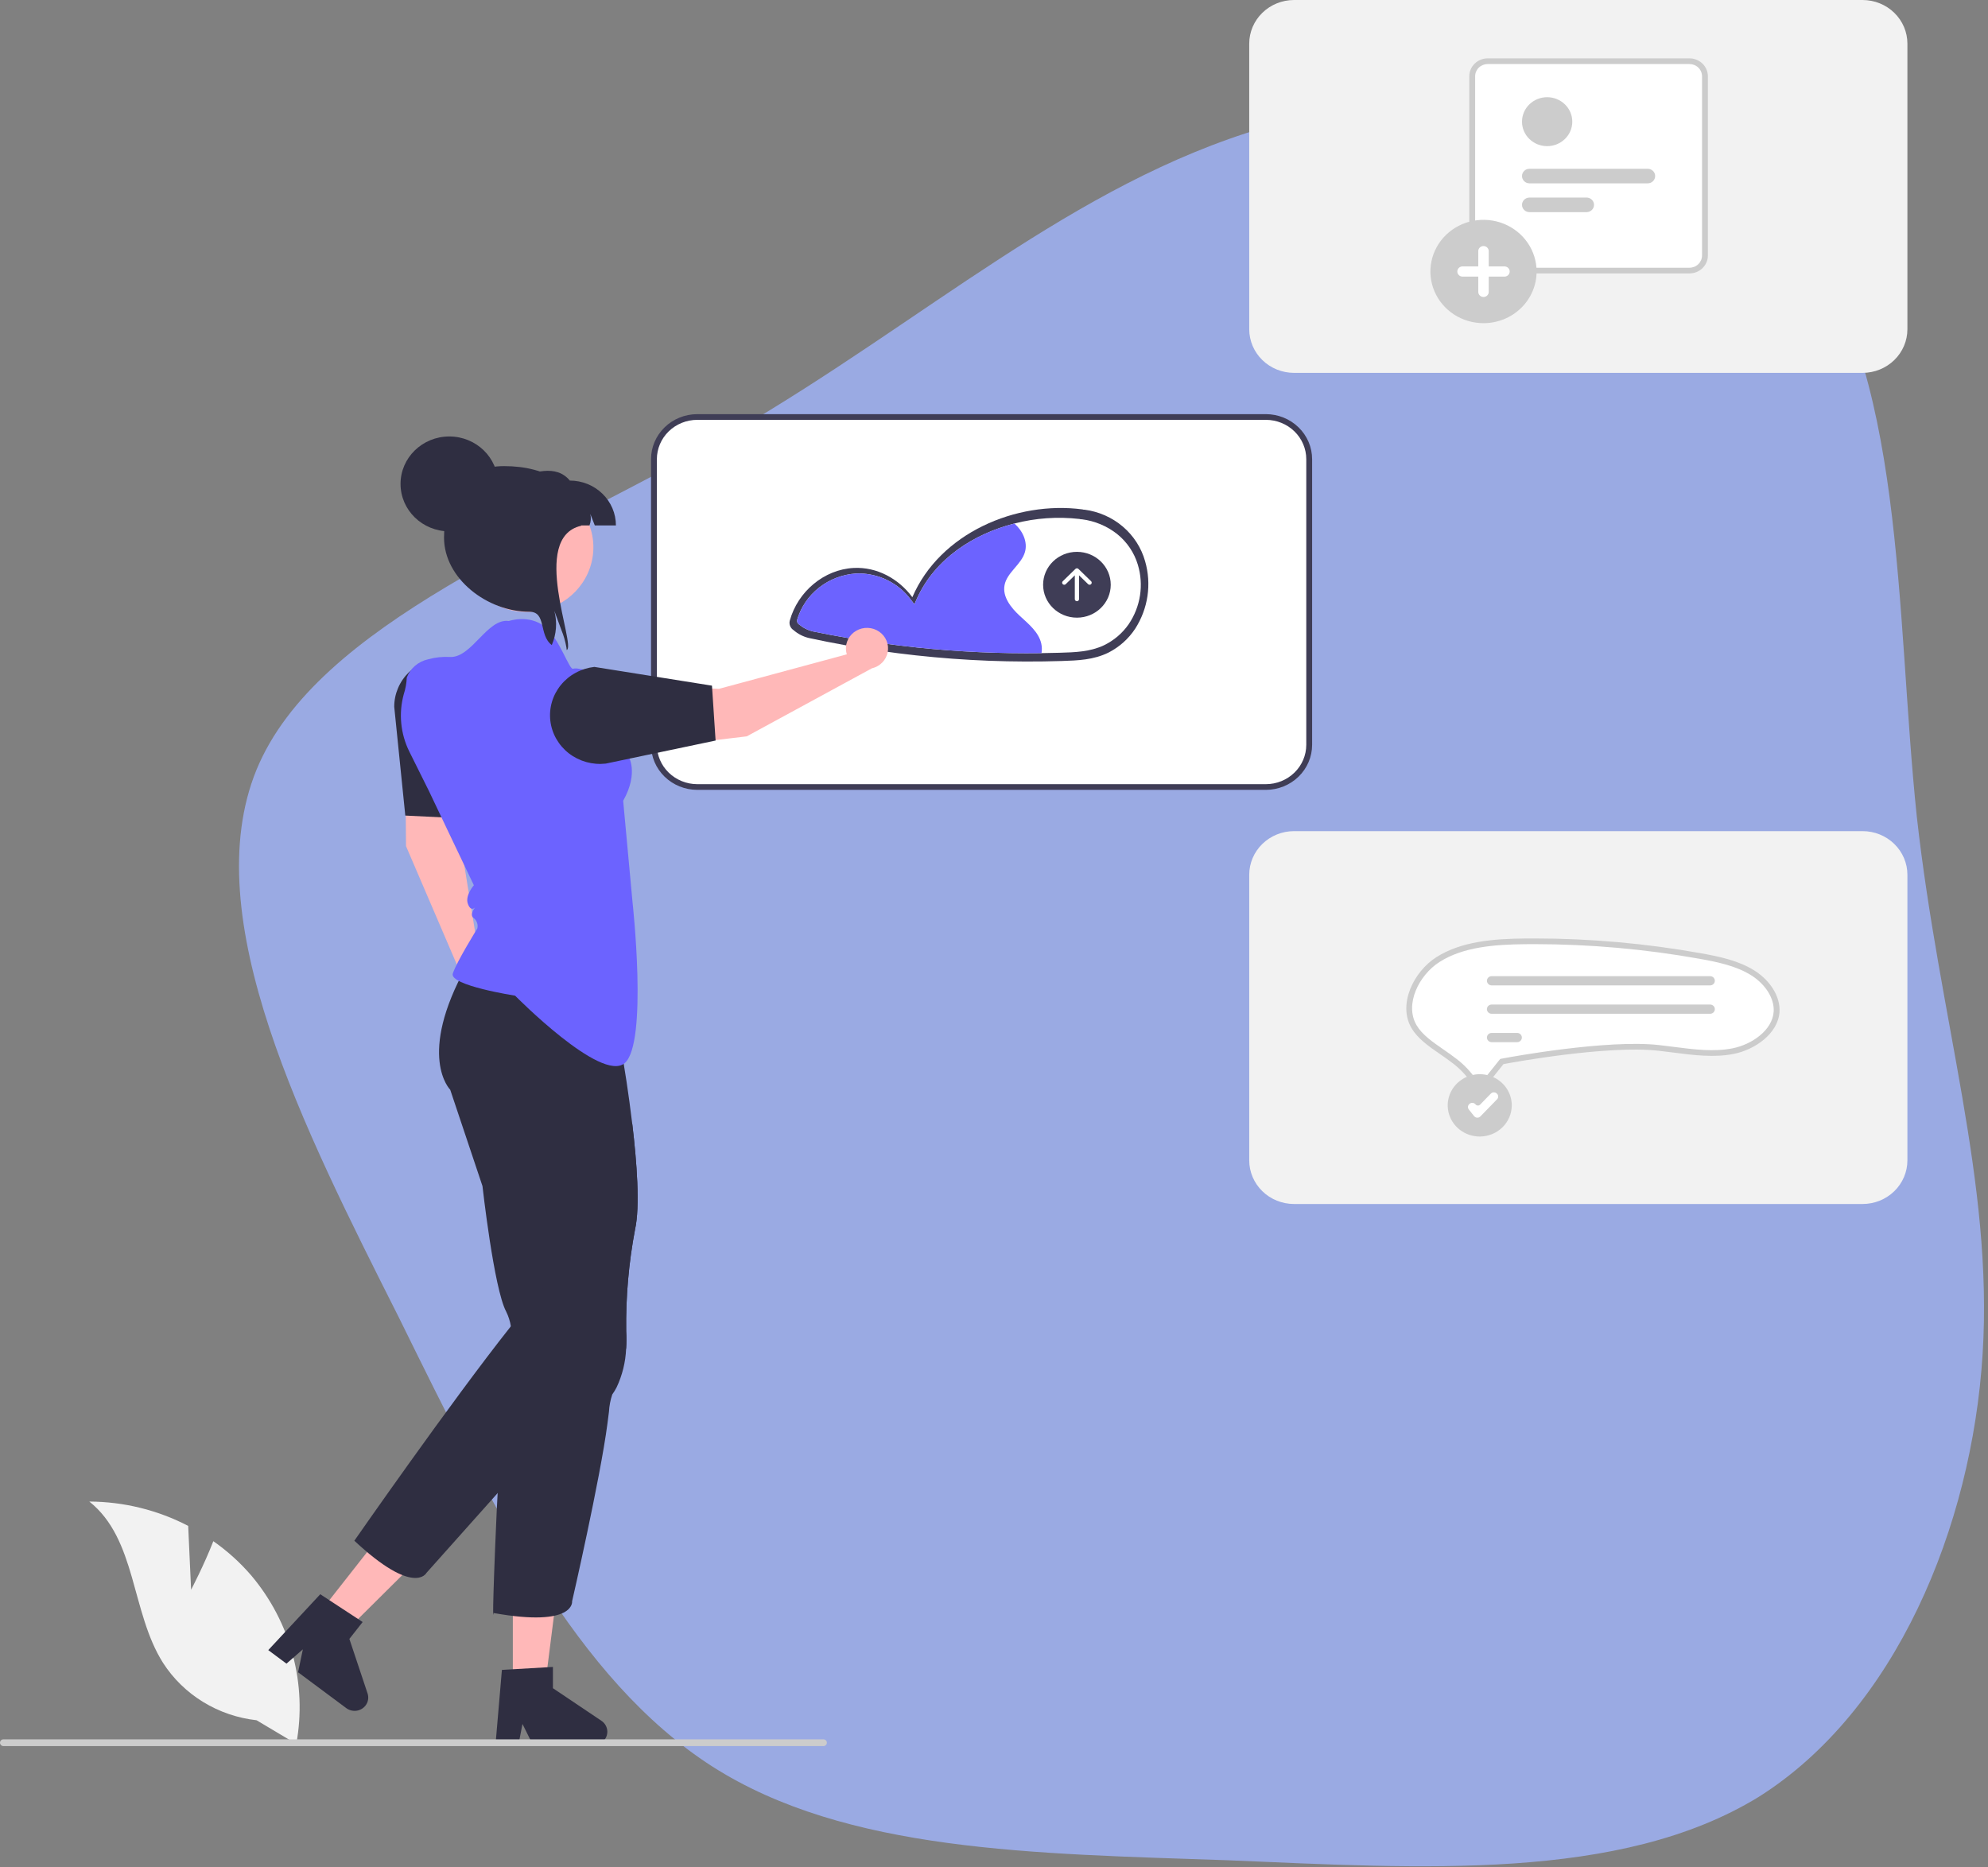
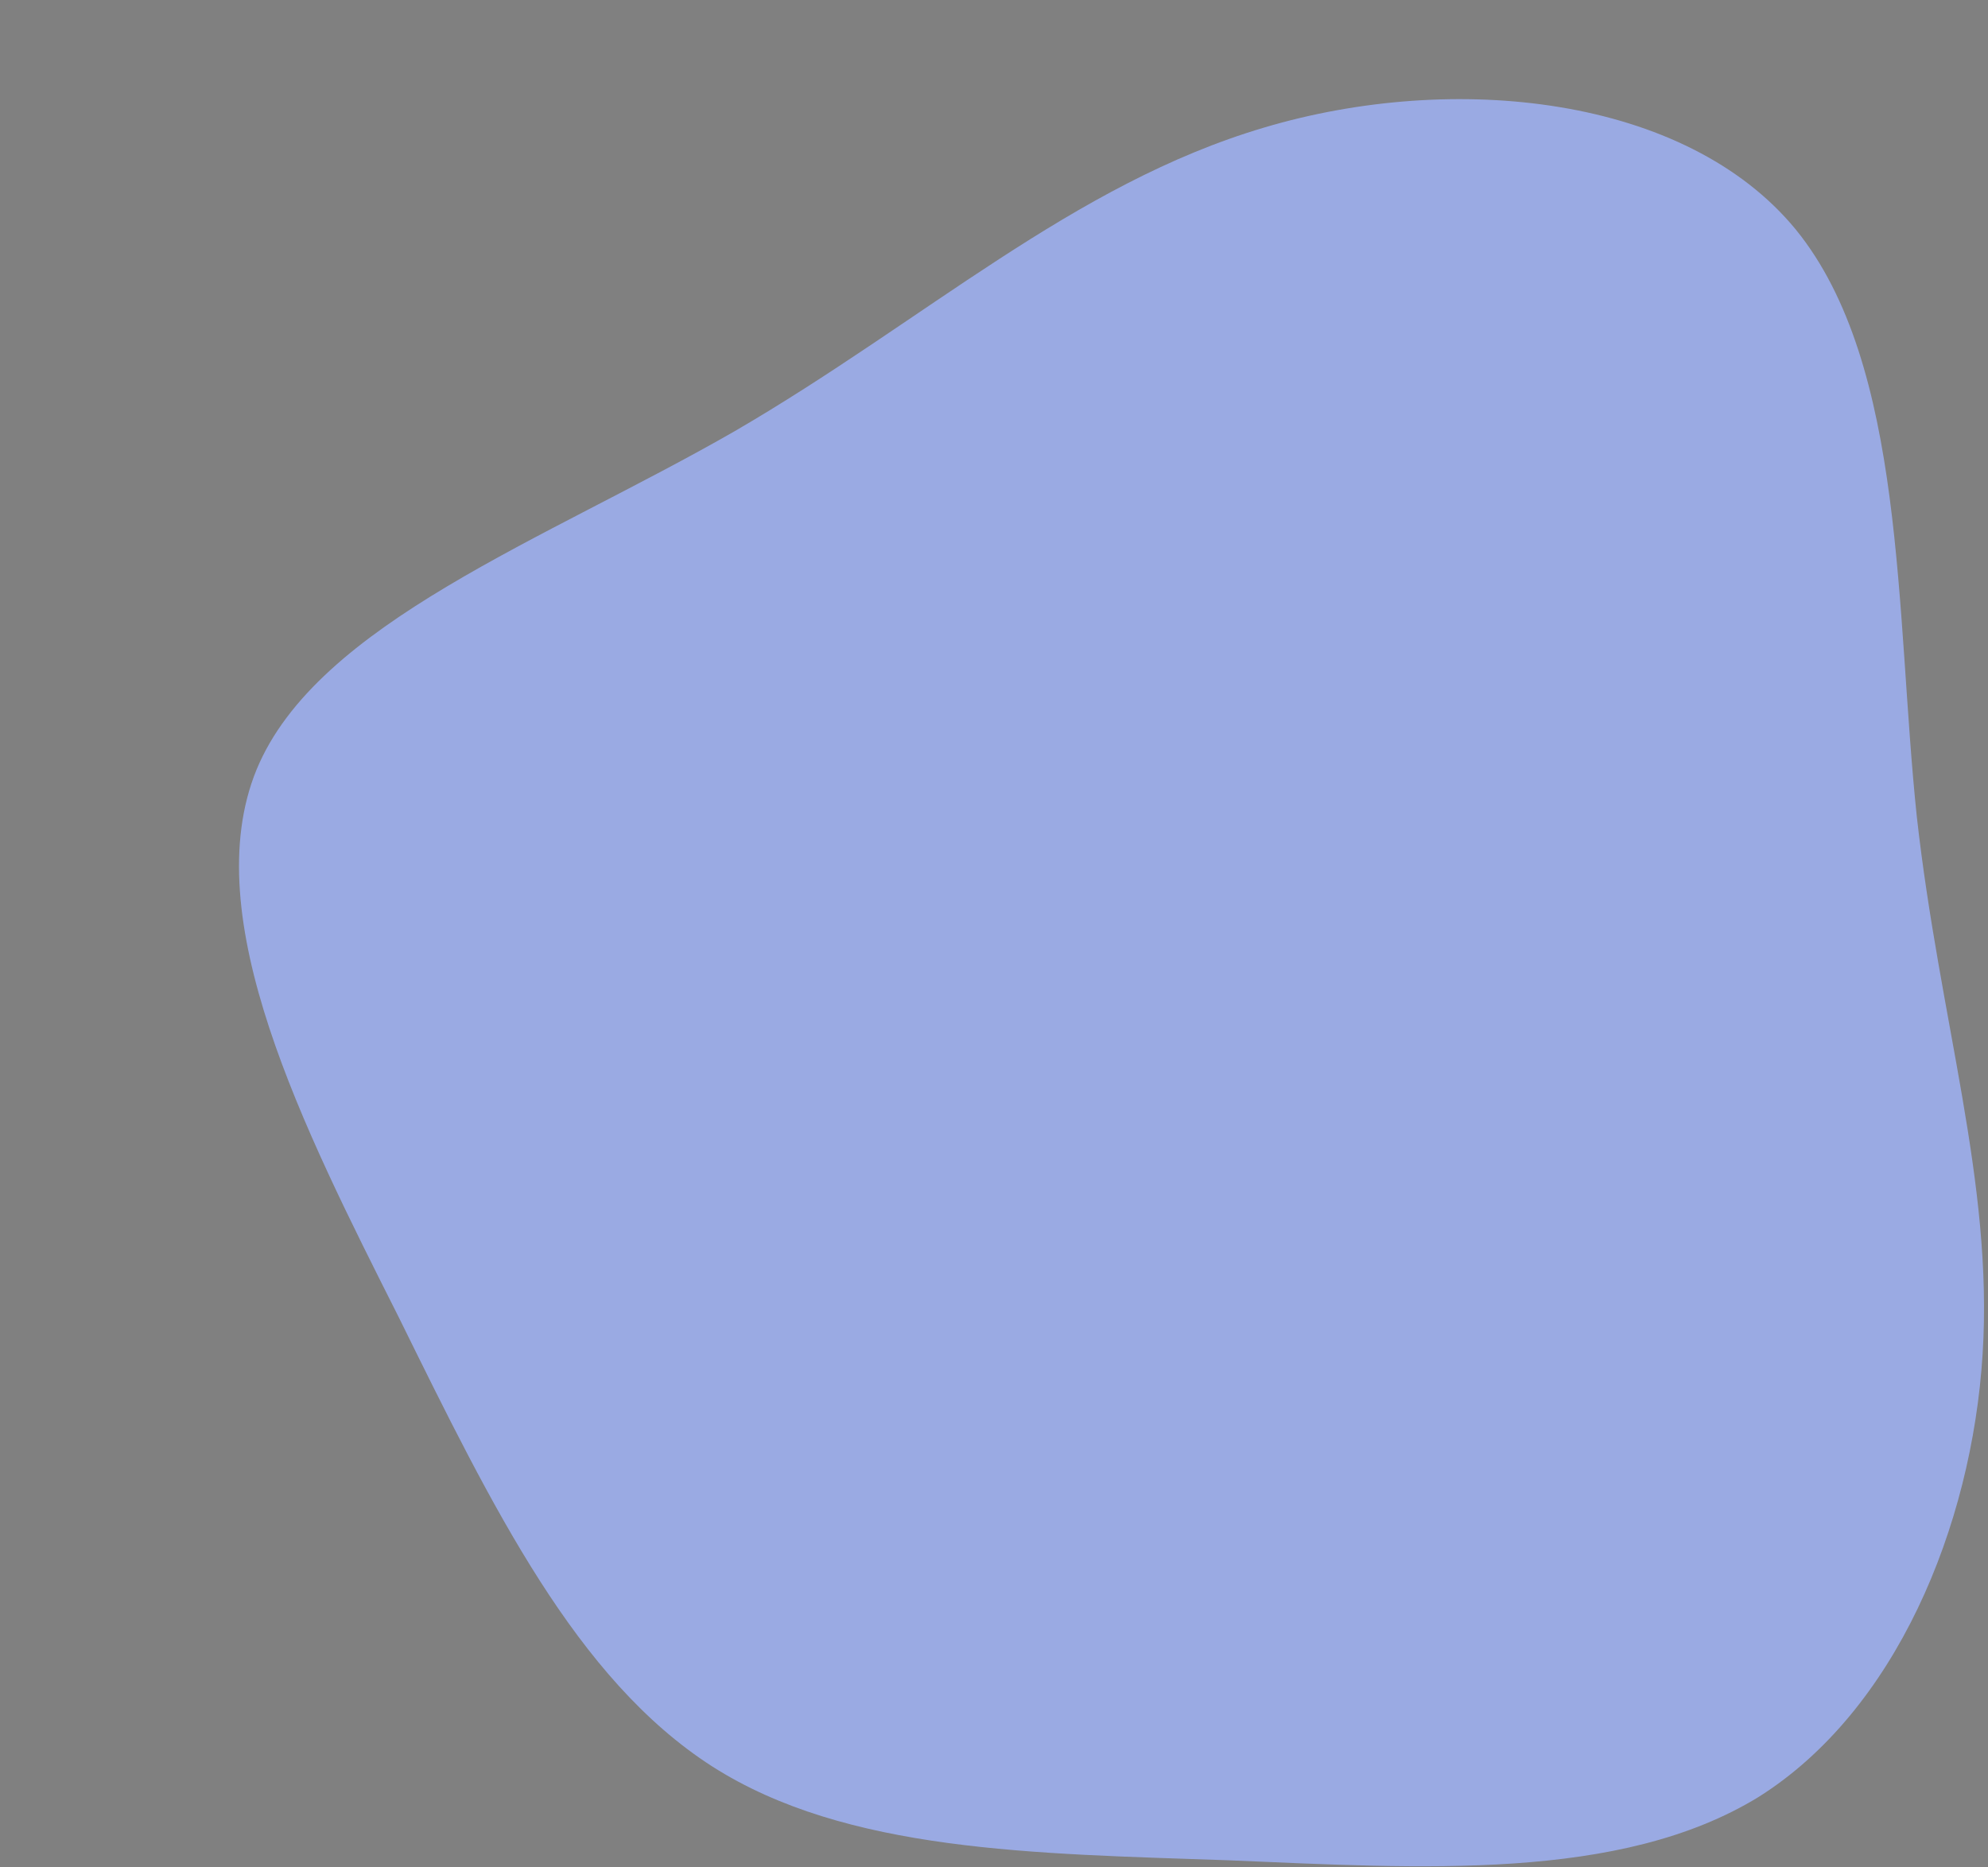
<svg xmlns="http://www.w3.org/2000/svg" width="148" height="139" viewBox="0 0 148 139" fill="none">
  <rect x="0" y="0" width="148" height="139" fill="#808080" stroke="none" />
  <path d="M133.7 17.1C141.9 27.2 141.1 45.6 142.7 60.8C144.4 76 148.4 88 147.6 100.8C146.8 113.7 141.1 127.4 130.9 133.8C120.6 140.1 105.8 139.1 91.4 138.5C77 138 63 137.9 53 131.5C42.9 125 36.7 112.3 29.7 98.1C22.6 84 14.6 68.3 19.1 57.3C23.6 46.4 40.6 40.2 54.7 32.1C68.8 23.9 79.9 13.7 94.1 9.5C108.2 5.3 125.5 7.1 133.7 17.1Z" fill="#9AAAE3" />
  <g clip-path="url(#clip0_1_46)">
    <path d="M14.227 118.36L14.01 113.606C11.745 112.427 9.219 111.805 6.65 111.793C10.185 114.605 9.743 120.026 12.14 123.808C12.897 124.982 13.915 125.975 15.12 126.714C16.325 127.452 17.685 127.918 19.1 128.076L22.058 129.838C22.464 127.636 22.374 125.375 21.795 123.21C21.217 121.045 20.163 119.027 18.706 117.297C17.878 116.334 16.93 115.477 15.882 114.744C15.174 116.562 14.227 118.36 14.227 118.36Z" fill="#F2F2F2" />
    <path d="M94.239 31.046H51.911C50.129 31.046 48.684 32.451 48.684 34.185V55.455C48.684 57.189 50.129 58.595 51.911 58.595H94.239C96.021 58.595 97.466 57.189 97.466 55.455V34.185C97.466 32.451 96.021 31.046 94.239 31.046Z" fill="white" />
-     <path d="M94.239 58.807H51.911C50.998 58.806 50.122 58.452 49.477 57.824C48.831 57.196 48.468 56.344 48.467 55.455V34.185C48.468 33.297 48.831 32.445 49.477 31.817C50.122 31.188 50.998 30.835 51.911 30.834H94.239C95.152 30.835 96.028 31.188 96.673 31.817C97.319 32.445 97.682 33.297 97.683 34.185V55.455C97.682 56.344 97.319 57.196 96.673 57.824C96.028 58.452 95.152 58.806 94.239 58.807ZM51.911 31.258C51.113 31.259 50.348 31.567 49.784 32.116C49.22 32.665 48.903 33.409 48.902 34.185V55.455C48.903 56.231 49.22 56.975 49.784 57.524C50.348 58.073 51.113 58.382 51.911 58.383H94.239C95.037 58.382 95.802 58.073 96.365 57.524C96.93 56.975 97.247 56.231 97.248 55.455V34.185C97.247 33.409 96.93 32.665 96.365 32.116C95.802 31.567 95.037 31.259 94.239 31.258H51.911Z" fill="#3F3D56" />
+     <path d="M94.239 58.807H51.911C50.998 58.806 50.122 58.452 49.477 57.824C48.831 57.196 48.468 56.344 48.467 55.455V34.185C48.468 33.297 48.831 32.445 49.477 31.817C50.122 31.188 50.998 30.835 51.911 30.834H94.239C95.152 30.835 96.028 31.188 96.673 31.817C97.319 32.445 97.682 33.297 97.683 34.185V55.455C97.682 56.344 97.319 57.196 96.673 57.824C96.028 58.452 95.152 58.806 94.239 58.807ZM51.911 31.258C51.113 31.259 50.348 31.567 49.784 32.116C49.22 32.665 48.903 33.409 48.902 34.185V55.455C48.903 56.231 49.22 56.975 49.784 57.524C50.348 58.073 51.113 58.382 51.911 58.383H94.239C95.037 58.382 95.802 58.073 96.365 57.524C96.93 56.975 97.247 56.231 97.248 55.455V34.185C97.247 33.409 96.93 32.665 96.365 32.116H51.911Z" fill="#3F3D56" />
    <path d="M138.665 27.761H96.336C95.452 27.76 94.604 27.418 93.979 26.809C93.354 26.201 93.002 25.376 93.001 24.515V3.245C93.002 2.385 93.354 1.56 93.979 0.952C94.604 0.343 95.452 0.001 96.336 0H138.665C139.549 0.001 140.397 0.343 141.022 0.952C141.647 1.56 141.999 2.385 142 3.245V24.515C141.999 25.376 141.647 26.201 141.022 26.809C140.397 27.418 139.549 27.76 138.665 27.761Z" fill="#F2F2F2" />
    <path d="M138.665 89.64H96.336C95.452 89.639 94.604 89.297 93.979 88.689C93.354 88.08 93.002 87.255 93.001 86.395V65.125C93.002 64.264 93.354 63.439 93.979 62.831C94.604 62.223 95.452 61.88 96.336 61.879H138.665C139.549 61.88 140.397 62.223 141.022 62.831C141.647 63.44 141.999 64.264 142 65.125V86.395C141.999 87.255 141.647 88.08 141.022 88.689C140.397 89.297 139.549 89.639 138.665 89.64Z" fill="#F2F2F2" />
    <path d="M85.249 41.783C84.968 40.783 84.391 39.887 83.589 39.204C82.787 38.522 81.797 38.085 80.741 37.947C80.718 37.944 80.696 37.948 80.672 37.947C80.642 37.937 80.612 37.93 80.581 37.925C75.657 37.273 69.973 39.685 67.921 44.464C66.905 43.087 65.285 42.196 63.553 42.285C61.343 42.398 59.392 44.045 58.795 46.212C58.762 46.342 58.771 46.479 58.821 46.604C58.87 46.729 58.958 46.837 59.073 46.911C59.394 47.191 59.78 47.392 60.198 47.496C61.092 47.69 61.989 47.868 62.89 48.029C64.647 48.344 66.413 48.599 68.189 48.793C71.792 49.188 75.419 49.329 79.043 49.213C80.25 49.174 81.413 49.133 82.519 48.588C83.332 48.173 84.019 47.559 84.513 46.806C84.988 46.065 85.299 45.235 85.426 44.37C85.553 43.505 85.493 42.624 85.249 41.783Z" fill="#3F3D56" />
    <path d="M84.706 42.036C84.44 41.15 83.908 40.36 83.179 39.769C82.421 39.167 81.505 38.783 80.534 38.661H80.476L80.421 38.652C80.404 38.646 80.386 38.642 80.368 38.639C78.744 38.452 77.099 38.566 75.519 38.977C72.483 39.754 69.607 41.594 68.265 44.562L68.073 44.988L67.787 44.617C67.346 44.031 66.771 43.552 66.108 43.218C65.445 42.884 64.712 42.704 63.966 42.692C63.893 42.692 63.82 42.694 63.746 42.698C62.735 42.761 61.77 43.127 60.981 43.746C60.193 44.364 59.621 45.206 59.343 46.153C59.329 46.222 59.338 46.293 59.367 46.357C59.397 46.42 59.446 46.473 59.508 46.508L59.531 46.525C59.813 46.757 60.147 46.923 60.506 47.008C61.374 47.188 62.258 47.353 63.132 47.502C64.827 47.79 66.567 48.029 68.301 48.21C71.368 48.53 74.453 48.669 77.537 48.627C77.989 48.622 78.44 48.612 78.89 48.599C80.048 48.565 81.143 48.531 82.18 48.045C82.924 47.686 83.559 47.146 84.024 46.477C84.463 45.83 84.752 45.097 84.87 44.33C84.988 43.563 84.932 42.78 84.706 42.036Z" fill="white" />
    <path d="M77.537 48.627C74.453 48.669 71.368 48.53 68.301 48.21C66.567 48.029 64.827 47.79 63.132 47.502C62.258 47.354 61.374 47.188 60.506 47.008C60.147 46.923 59.813 46.757 59.531 46.525L59.508 46.508C59.446 46.473 59.397 46.42 59.367 46.357C59.338 46.293 59.329 46.222 59.343 46.153C59.621 45.206 60.193 44.364 60.981 43.746C61.77 43.127 62.735 42.761 63.746 42.698C63.82 42.694 63.893 42.692 63.966 42.692C64.712 42.704 65.445 42.884 66.108 43.218C66.771 43.552 67.346 44.031 67.787 44.617L68.073 44.988L68.265 44.562C69.607 41.594 72.483 39.754 75.519 38.977C76.132 39.516 76.526 40.342 76.302 41.108C76.032 42.038 74.964 42.617 74.785 43.567C74.621 44.434 75.259 45.24 75.915 45.847C76.571 46.453 77.33 47.061 77.52 47.921C77.571 48.153 77.577 48.393 77.537 48.627Z" fill="#6C63FF" />
    <path d="M80.174 45.986C81.564 45.986 82.691 44.889 82.691 43.536C82.691 42.183 81.564 41.086 80.174 41.086C78.783 41.086 77.656 42.183 77.656 43.536C77.656 44.889 78.783 45.986 80.174 45.986Z" fill="#3F3D56" />
    <path d="M81.229 43.275L80.285 42.356C80.27 42.342 80.253 42.331 80.234 42.323C80.215 42.315 80.194 42.311 80.174 42.311C80.153 42.311 80.132 42.315 80.113 42.323C80.094 42.331 80.077 42.342 80.062 42.356L79.118 43.275C79.103 43.289 79.092 43.306 79.084 43.324C79.076 43.343 79.072 43.363 79.072 43.383C79.072 43.403 79.076 43.423 79.084 43.442C79.092 43.46 79.103 43.477 79.118 43.492C79.133 43.506 79.15 43.517 79.169 43.525C79.188 43.532 79.209 43.536 79.229 43.536C79.25 43.536 79.27 43.532 79.29 43.525C79.309 43.517 79.326 43.505 79.341 43.491L80.016 42.834V44.608C80.016 44.648 80.033 44.687 80.062 44.716C80.092 44.745 80.132 44.761 80.174 44.761C80.215 44.761 80.255 44.745 80.285 44.716C80.314 44.687 80.331 44.648 80.331 44.608V42.834L81.006 43.491C81.036 43.52 81.076 43.536 81.117 43.536C81.159 43.536 81.199 43.52 81.228 43.491C81.258 43.462 81.274 43.423 81.274 43.383C81.275 43.342 81.258 43.303 81.229 43.275Z" fill="white" />
    <path d="M125.775 20.145H110.755C110.449 20.145 110.156 20.026 109.939 19.816C109.723 19.605 109.601 19.32 109.601 19.022V5.679C109.601 5.381 109.723 5.096 109.939 4.885C110.156 4.675 110.449 4.557 110.755 4.556H125.775C126.081 4.557 126.374 4.675 126.59 4.885C126.806 5.096 126.928 5.381 126.928 5.679V19.022C126.928 19.32 126.806 19.605 126.59 19.816C126.374 20.026 126.081 20.145 125.775 20.145Z" fill="white" />
    <path d="M125.775 20.357H110.755C110.391 20.356 110.043 20.216 109.786 19.965C109.528 19.715 109.384 19.376 109.383 19.022V5.679C109.384 5.325 109.528 4.986 109.786 4.736C110.043 4.485 110.391 4.345 110.755 4.344H125.775C126.138 4.345 126.487 4.485 126.744 4.736C127.001 4.986 127.146 5.325 127.146 5.679V19.022C127.146 19.376 127.001 19.715 126.744 19.965C126.487 20.216 126.138 20.356 125.775 20.357ZM110.755 4.768C110.507 4.768 110.269 4.864 110.093 5.035C109.918 5.206 109.819 5.437 109.819 5.679V19.022C109.819 19.264 109.918 19.495 110.093 19.666C110.269 19.837 110.507 19.933 110.755 19.933H125.775C126.023 19.933 126.261 19.837 126.436 19.666C126.612 19.495 126.71 19.264 126.711 19.022V5.679C126.71 5.437 126.612 5.206 126.436 5.035C126.261 4.864 126.023 4.768 125.775 4.768L110.755 4.768Z" fill="#CCCCCC" />
    <path d="M115.18 10.881C116.214 10.881 117.052 10.065 117.052 9.059C117.052 8.053 116.214 7.237 115.18 7.237C114.146 7.237 113.308 8.053 113.308 9.059C113.308 10.065 114.146 10.881 115.18 10.881Z" fill="#CCCCCC" />
    <path d="M122.664 13.65H113.865C113.718 13.65 113.576 13.593 113.471 13.491C113.367 13.389 113.308 13.251 113.308 13.107C113.308 12.963 113.367 12.826 113.471 12.724C113.576 12.622 113.718 12.565 113.865 12.565H122.664C122.812 12.565 122.954 12.622 123.058 12.724C123.163 12.826 123.221 12.963 123.221 13.107C123.221 13.251 123.163 13.389 123.058 13.491C122.954 13.593 122.812 13.65 122.664 13.65Z" fill="#CCCCCC" />
-     <path d="M118.111 15.794H113.865C113.718 15.794 113.576 15.736 113.471 15.635C113.367 15.533 113.308 15.395 113.308 15.251C113.308 15.107 113.367 14.969 113.471 14.867C113.576 14.766 113.718 14.709 113.865 14.709H118.111C118.184 14.708 118.257 14.722 118.325 14.75C118.393 14.777 118.454 14.817 118.506 14.867C118.558 14.918 118.599 14.977 118.627 15.043C118.655 15.109 118.67 15.18 118.67 15.251C118.67 15.322 118.655 15.393 118.627 15.459C118.599 15.525 118.558 15.585 118.506 15.635C118.454 15.685 118.393 15.726 118.325 15.753C118.257 15.78 118.184 15.794 118.111 15.794Z" fill="#CCCCCC" />
    <path d="M110.442 24.061C109.66 24.061 108.896 23.835 108.245 23.413C107.595 22.99 107.089 22.389 106.79 21.686C106.49 20.983 106.412 20.21 106.565 19.464C106.717 18.718 107.094 18.032 107.646 17.494C108.199 16.956 108.904 16.59 109.67 16.441C110.437 16.293 111.232 16.369 111.955 16.66C112.677 16.951 113.294 17.445 113.729 18.077C114.163 18.71 114.395 19.453 114.395 20.214C114.395 21.235 113.978 22.213 113.237 22.934C112.496 23.656 111.49 24.061 110.442 24.061Z" fill="#CCCCCC" />
    <path d="M112.002 19.835H110.832V18.696C110.831 18.596 110.79 18.5 110.717 18.429C110.644 18.358 110.545 18.318 110.442 18.318C110.338 18.318 110.239 18.358 110.166 18.429C110.093 18.5 110.052 18.596 110.052 18.696V19.835H108.882C108.778 19.835 108.679 19.875 108.606 19.946C108.533 20.017 108.492 20.114 108.492 20.214C108.492 20.315 108.533 20.411 108.606 20.483C108.679 20.554 108.778 20.594 108.882 20.594H110.052V21.732C110.052 21.833 110.093 21.929 110.166 22C110.239 22.072 110.338 22.112 110.442 22.112C110.545 22.112 110.644 22.072 110.717 22C110.791 21.929 110.832 21.833 110.832 21.732V20.594H112.002C112.105 20.594 112.204 20.554 112.277 20.483C112.35 20.411 112.391 20.315 112.391 20.214C112.391 20.114 112.35 20.017 112.277 19.946C112.204 19.875 112.105 19.835 112.002 19.835Z" fill="white" />
    <path d="M110.179 80.722C110.171 80.722 110.163 80.722 110.155 80.722C110.062 80.718 109.972 80.693 109.891 80.649C109.81 80.604 109.742 80.541 109.691 80.465C109.314 79.916 108.85 79.427 108.318 79.017C107.996 78.767 107.659 78.534 107.333 78.308C106.493 77.727 105.702 77.18 105.263 76.423C104.305 74.774 105.433 72.476 107.044 71.446C108.851 70.29 111.228 70.109 113.527 70.085C113.766 70.083 114.005 70.082 114.244 70.082C118.386 70.083 122.52 70.451 126.594 71.18C127.949 71.424 129.367 71.722 130.507 72.445C131.64 73.163 132.328 74.296 132.261 75.329C132.163 76.837 130.52 77.964 129.024 78.258C127.598 78.539 126.117 78.349 124.548 78.148C124.202 78.104 123.844 78.058 123.49 78.018C119.643 77.586 112.416 78.919 112.11 78.977L111.806 79.033L110.629 80.507C110.576 80.574 110.508 80.629 110.43 80.666C110.352 80.703 110.266 80.722 110.179 80.722Z" fill="white" />
    <path d="M110.179 80.934L110.15 80.934C110.022 80.93 109.897 80.895 109.785 80.834C109.673 80.772 109.579 80.686 109.509 80.581C109.144 80.051 108.696 79.579 108.182 79.183C107.864 78.935 107.53 78.704 107.207 78.481C106.348 77.886 105.536 77.325 105.073 76.527C104.057 74.776 105.233 72.35 106.924 71.269C108.778 70.083 111.192 69.897 113.524 69.873C113.764 69.871 114.004 69.87 114.244 69.87C118.4 69.871 122.547 70.24 126.634 70.972C128.01 71.219 129.452 71.522 130.626 72.267C131.823 73.027 132.55 74.234 132.478 75.342C132.373 76.955 130.642 78.156 129.067 78.466C127.605 78.754 126.106 78.562 124.52 78.358C124.175 78.314 123.818 78.269 123.465 78.229C119.641 77.8 112.455 79.128 112.151 79.185L111.928 79.226L110.801 80.637C110.728 80.73 110.634 80.805 110.526 80.856C110.418 80.908 110.299 80.934 110.179 80.934ZM114.244 70.293C114.005 70.293 113.767 70.295 113.529 70.297C111.263 70.32 108.923 70.498 107.164 71.623C105.633 72.602 104.554 74.771 105.453 76.319C105.868 77.034 106.641 77.569 107.459 78.135C107.787 78.362 108.126 78.597 108.454 78.852C109.004 79.276 109.483 79.781 109.873 80.348C109.905 80.396 109.948 80.436 109.998 80.464C110.049 80.492 110.106 80.508 110.164 80.51L110.179 80.51C110.233 80.511 110.286 80.499 110.334 80.476C110.383 80.453 110.425 80.419 110.457 80.377L111.685 78.84L112.069 78.768C112.375 78.711 119.625 77.37 123.515 77.808C123.87 77.848 124.229 77.894 124.577 77.938C126.126 78.137 127.59 78.325 128.981 78.05C130.397 77.772 131.952 76.718 132.044 75.315C132.106 74.357 131.456 73.3 130.388 72.622C129.282 71.921 127.888 71.628 126.555 71.389C122.494 70.662 118.373 70.295 114.244 70.293Z" fill="#CCCCCC" />
    <path d="M127.311 73.365H111.05C110.957 73.365 110.867 73.328 110.801 73.264C110.735 73.199 110.697 73.112 110.697 73.02C110.697 72.929 110.735 72.842 110.801 72.777C110.867 72.713 110.957 72.676 111.05 72.676H127.311C127.405 72.676 127.495 72.713 127.561 72.777C127.627 72.842 127.664 72.929 127.664 73.02C127.664 73.112 127.627 73.199 127.561 73.264C127.495 73.328 127.405 73.365 127.311 73.365Z" fill="#CCCCCC" />
-     <path d="M127.311 75.478H111.05C111.004 75.478 110.958 75.469 110.915 75.452C110.872 75.435 110.833 75.41 110.8 75.378C110.767 75.346 110.74 75.308 110.723 75.266C110.705 75.224 110.695 75.179 110.695 75.134C110.695 75.089 110.704 75.044 110.722 75.002C110.74 74.96 110.766 74.922 110.799 74.89C110.832 74.858 110.871 74.833 110.914 74.816C110.957 74.798 111.003 74.79 111.05 74.79H127.311C127.405 74.79 127.495 74.826 127.561 74.891C127.627 74.955 127.664 75.043 127.664 75.134C127.664 75.225 127.627 75.312 127.561 75.377C127.495 75.442 127.405 75.478 127.311 75.478Z" fill="#CCCCCC" />
    <path d="M112.945 77.591H111.05C110.957 77.591 110.867 77.555 110.801 77.49C110.735 77.426 110.697 77.338 110.697 77.247C110.697 77.156 110.735 77.068 110.801 77.004C110.867 76.939 110.957 76.903 111.05 76.903H112.945C113.039 76.903 113.129 76.939 113.195 77.004C113.261 77.068 113.298 77.156 113.298 77.247C113.298 77.338 113.261 77.426 113.195 77.49C113.129 77.555 113.039 77.591 112.945 77.591Z" fill="#CCCCCC" />
    <path d="M110.162 84.589C111.463 84.589 112.518 83.563 112.518 82.296C112.518 81.031 111.463 80.004 110.162 80.004C108.861 80.004 107.806 81.031 107.806 82.296C107.806 83.563 108.861 84.589 110.162 84.589Z" fill="white" />
    <path d="M110.162 84.617C109.691 84.617 109.23 84.481 108.837 84.226C108.445 83.971 108.14 83.609 107.959 83.184C107.779 82.76 107.731 82.294 107.823 81.844C107.915 81.394 108.143 80.98 108.476 80.656C108.81 80.331 109.234 80.11 109.697 80.021C110.16 79.931 110.639 79.977 111.075 80.153C111.51 80.328 111.883 80.626 112.145 81.007C112.407 81.389 112.547 81.838 112.547 82.296C112.546 82.912 112.295 83.501 111.848 83.936C111.4 84.372 110.794 84.616 110.162 84.617Z" fill="#CCCCCC" />
    <path d="M109.986 83.213C109.981 83.213 109.976 83.213 109.971 83.212C109.926 83.21 109.883 83.199 109.844 83.179C109.804 83.159 109.77 83.131 109.742 83.097L109.349 82.604C109.324 82.573 109.306 82.538 109.295 82.5C109.284 82.462 109.281 82.422 109.286 82.383C109.291 82.344 109.304 82.306 109.324 82.272C109.344 82.238 109.371 82.208 109.403 82.183L109.417 82.173C109.449 82.148 109.485 82.131 109.524 82.12C109.563 82.11 109.604 82.107 109.644 82.112C109.685 82.117 109.723 82.129 109.759 82.149C109.794 82.168 109.825 82.194 109.85 82.225C109.869 82.25 109.895 82.27 109.923 82.285C109.952 82.299 109.984 82.308 110.016 82.309C110.048 82.311 110.081 82.306 110.111 82.294C110.141 82.282 110.168 82.264 110.19 82.241L110.989 81.42C111.046 81.362 111.123 81.329 111.205 81.327C111.286 81.325 111.366 81.354 111.425 81.409L111.438 81.421C111.468 81.448 111.491 81.48 111.508 81.516C111.524 81.552 111.533 81.591 111.534 81.63C111.535 81.67 111.529 81.709 111.514 81.746C111.5 81.783 111.478 81.816 111.45 81.845L110.209 83.119C110.181 83.149 110.146 83.172 110.108 83.188C110.069 83.204 110.028 83.213 109.986 83.213Z" fill="white" />
    <path d="M35.897 70.869C35.802 70.869 35.708 70.878 35.616 70.895L34.074 61.394L35.618 52.248C35.716 51.673 35.585 51.083 35.253 50.598C34.921 50.112 34.412 49.768 33.829 49.633C33.246 49.498 32.632 49.584 32.111 49.873C31.591 50.161 31.202 50.631 31.023 51.187C30.444 52.991 30.157 54.871 30.174 56.761L30.227 62.998L34.339 72.577C34.375 72.87 34.497 73.145 34.69 73.372C34.883 73.598 35.14 73.765 35.428 73.853C35.717 73.941 36.026 73.946 36.317 73.867C36.608 73.788 36.87 73.629 37.071 73.409C37.272 73.189 37.403 72.917 37.449 72.626C37.494 72.335 37.452 72.038 37.328 71.769C37.204 71.501 37.003 71.273 36.749 71.114C36.495 70.954 36.199 70.869 35.897 70.869Z" fill="#FFB8B8" />
    <path d="M29.349 52.617C29.349 52.141 29.445 51.67 29.632 51.23C29.819 50.79 30.093 50.391 30.439 50.054C30.785 49.717 31.195 49.45 31.647 49.268C32.099 49.086 32.583 48.992 33.072 48.992C33.561 48.992 34.046 49.086 34.498 49.268C34.95 49.45 35.36 49.717 35.706 50.054C36.051 50.391 36.326 50.79 36.513 51.23C36.7 51.67 36.795 52.141 36.795 52.617L34.375 60.924L30.173 60.721L29.349 52.617Z" fill="#2F2E41" />
    <path d="M38.179 125.481L40.582 125.48L41.725 116.462L38.179 116.462L38.179 125.481Z" fill="#FFB8B8" />
    <path d="M44.774 128.116L41.164 125.69V124.106L40.754 124.13L38.18 124.28L37.365 124.327L36.902 129.739L36.886 129.919H38.592L38.627 129.739L38.897 128.353L39.587 129.739L39.676 129.919H44.197C44.466 129.919 44.724 129.815 44.915 129.63C45.105 129.445 45.213 129.194 45.214 128.932C45.214 128.771 45.174 128.613 45.098 128.471C45.021 128.329 44.91 128.207 44.774 128.116Z" fill="#2F2E41" />
-     <path d="M23.769 120.091L25.678 121.511L32.214 115.02L29.396 112.925L23.769 120.091Z" fill="#FFB8B8" />
    <path d="M27.365 126.082L26.01 122.02L26.998 120.763L26.658 120.539L24.519 119.138L23.843 118.694L20.097 122.72L19.972 122.854L21.327 123.862L21.467 123.739L22.547 122.797L22.23 124.307L22.189 124.502L25.781 127.174C25.995 127.332 26.265 127.402 26.532 127.368C26.799 127.333 27.041 127.197 27.205 126.99C27.306 126.862 27.372 126.713 27.4 126.555C27.428 126.397 27.416 126.234 27.365 126.082Z" fill="#2F2E41" />
    <path d="M33.517 81.132L35.919 88.305C35.919 88.305 36.772 95.96 37.685 97.655C37.855 97.999 37.972 98.367 38.033 98.744C38.059 98.871 38.079 99.005 38.096 99.138C38.131 99.403 38.155 99.677 38.17 99.952C38.216 101.123 38.164 102.295 38.016 103.457C37.584 103.822 37.269 107.109 37.049 111.163C37.025 111.584 37.002 112.013 36.981 112.449C36.938 113.328 36.898 114.231 36.864 115.138C36.613 121.44 36.753 120.093 36.753 120.093C42.842 121.18 42.591 119.22 42.591 119.22C42.591 119.22 44.682 110.13 45.222 105.99C45.287 105.506 45.326 105.197 45.335 105.108C45.359 104.67 45.442 104.237 45.581 103.82C45.699 103.656 45.805 103.484 45.897 103.305L45.898 103.304L45.898 103.304L45.899 103.303L45.899 103.303C46.33 102.392 46.572 101.409 46.613 100.408C46.644 99.974 46.646 99.538 46.618 99.105C46.583 96.564 46.804 94.027 47.278 91.528C47.659 89.823 47.41 86.525 47.073 83.7C46.936 82.535 46.781 81.45 46.653 80.591C46.646 80.555 46.642 80.519 46.637 80.483C46.472 79.405 46.35 78.71 46.35 78.71C46.35 78.71 46.905 76.858 46.494 76.173C46.304 75.866 46.33 75.141 46.411 74.425C46.511 73.552 46.698 72.738 46.698 72.738L35.389 70.799C35.152 71.183 34.941 71.553 34.734 71.911C30.995 78.636 33.517 81.132 33.517 81.132Z" fill="#2F2E41" />
    <path d="M30.284 50.446C30.41 50.108 30.621 49.807 30.898 49.569C31.175 49.332 31.509 49.166 31.869 49.087C32.403 48.94 32.959 48.88 33.512 48.913C35.134 48.975 36.277 46.006 37.883 46.235C37.883 46.235 39.394 45.71 40.576 46.672C41.651 47.545 42.391 49.921 42.667 49.786C42.797 49.758 42.933 49.758 43.063 49.786C44.173 49.938 45.183 50.492 45.892 51.338C46.6 52.184 46.954 53.258 46.883 54.347L46.766 56.274C46.766 56.274 47.592 57.484 46.393 59.621L47.089 67.157C47.089 67.157 48.249 77.656 46.507 79.15C44.765 80.645 38.348 74.13 38.348 74.13C38.348 74.13 33.418 73.365 33.71 72.478C34.002 71.592 35.533 69.132 35.533 69.132C35.568 68.995 35.564 68.851 35.52 68.716C35.477 68.581 35.396 68.46 35.286 68.367C34.913 68.136 35.331 67.612 35.362 67.564C35.326 67.598 35.043 67.887 34.828 67.279C34.612 66.672 35.277 65.908 35.277 65.908L33.4 61.976L31.923 58.869L31.744 58.511L30.5 56.012L30.471 55.954C29.814 54.622 29.669 53.105 30.061 51.678C30.191 51.279 30.266 50.864 30.284 50.446Z" fill="#6C63FF" />
    <path d="M26.38 114.71C30.847 118.88 31.746 117.107 31.746 117.107C31.746 117.107 34.161 114.401 37.049 111.162C38.085 110.001 39.181 108.772 40.248 107.575C41.722 105.92 43.14 104.326 44.268 103.059C45.516 101.654 46.404 100.649 46.613 100.408C46.644 99.974 46.646 99.538 46.618 99.105C46.583 96.564 46.804 94.027 47.278 91.528C47.659 89.823 47.41 86.525 47.073 83.7C46.568 84.724 45.984 85.938 45.501 87.059C44.96 88.307 44.54 89.437 44.475 90.052C44.268 91.944 41.469 95.072 41.469 95.072L41.437 95.078C40.977 95.197 39.682 96.663 38.033 98.744C33.529 104.428 26.38 114.71 26.38 114.71Z" fill="#2F2E41" />
    <path d="M62.985 48.447C62.996 48.538 63.016 48.628 63.043 48.716L53.519 51.287L44.005 50.833C43.407 50.804 42.819 50.998 42.362 51.374C41.904 51.75 41.61 52.281 41.539 52.86C41.468 53.439 41.625 54.023 41.978 54.494C42.332 54.964 42.856 55.287 43.444 55.396C45.352 55.751 47.304 55.815 49.231 55.584L55.593 54.823L64.906 49.759C65.201 49.691 65.469 49.542 65.678 49.329C65.887 49.117 66.028 48.85 66.085 48.561C66.142 48.272 66.112 47.973 65.999 47.7C65.885 47.427 65.693 47.192 65.445 47.023C65.198 46.854 64.905 46.758 64.603 46.747C64.301 46.736 64.002 46.81 63.742 46.961C63.482 47.111 63.272 47.331 63.138 47.595C63.004 47.859 62.95 48.155 62.985 48.447Z" fill="#FFB8B8" />
    <path d="M45.095 56.852C44.609 56.906 44.117 56.867 43.647 56.736C43.176 56.605 42.737 56.386 42.354 56.09C41.971 55.794 41.652 55.427 41.415 55.011C41.177 54.595 41.027 54.138 40.971 53.665C40.916 53.192 40.956 52.713 41.091 52.256C41.225 51.798 41.451 51.371 41.756 50.998C42.06 50.626 42.437 50.315 42.864 50.085C43.292 49.854 43.763 49.707 44.248 49.653L53.004 51.049L53.274 55.135L45.095 56.852Z" fill="#2F2E41" />
    <path d="M43.569 43.058C43.029 44.019 42.168 44.773 41.129 45.195C40.09 45.616 38.934 45.681 37.852 45.379C36.77 45.076 35.826 44.423 35.176 43.529C34.525 42.634 34.208 41.551 34.275 40.457C34.342 39.363 34.789 38.324 35.544 37.511C36.299 36.698 37.316 36.16 38.428 35.984C39.539 35.809 40.679 36.007 41.659 36.546C42.639 37.085 43.402 37.933 43.821 38.95C43.843 39.005 43.864 39.06 43.884 39.118C44.121 39.759 44.215 40.441 44.161 41.121C44.107 41.8 43.905 42.46 43.569 43.058Z" fill="#FFB6B6" />
    <path d="M44.281 39.118C44.068 38.537 44.161 38.839 43.946 38.261C44.015 38.546 43.993 38.845 43.884 39.118H37.984V35.78C39.713 35.113 41.403 34.546 42.423 35.78C43.333 35.78 44.205 36.132 44.849 36.758C45.492 37.383 45.853 38.232 45.853 39.118H44.281Z" fill="#2F2E41" />
    <path d="M42.19 48.395C42.185 48.334 42.178 48.27 42.169 48.208C42.09 47.754 41.962 47.31 41.786 46.883C41.616 46.418 41.443 45.95 41.271 45.484C41.493 46.329 41.425 47.222 41.078 48.027C40.082 47.272 40.711 45.546 39.409 45.546C36.278 45.546 33.057 43.075 33.057 40.027C33.057 36.981 34.4 34.703 37.53 34.703C40.663 34.703 43.204 36.098 43.265 39.144C39.409 40.027 42.918 48.087 42.19 48.395Z" fill="#2F2E41" />
    <path d="M33.448 39.56C35.453 39.56 37.078 37.979 37.078 36.028C37.078 34.078 35.453 32.496 33.448 32.496C31.444 32.496 29.819 34.078 29.819 36.028C29.819 37.979 31.444 39.56 33.448 39.56Z" fill="#2F2E41" />
    <path d="M1.14758e-06 129.748C-0 129.781 0.007 129.814 0.02 129.844C0.033 129.875 0.052 129.903 0.076 129.926C0.1 129.95 0.128 129.968 0.16 129.981C0.191 129.994 0.225 130 0.259 130H61.299C61.367 130 61.433 129.973 61.482 129.926C61.531 129.879 61.558 129.815 61.558 129.748C61.558 129.681 61.531 129.617 61.482 129.569C61.433 129.522 61.367 129.496 61.299 129.496H0.259C0.225 129.496 0.191 129.502 0.16 129.515C0.128 129.527 0.1 129.546 0.076 129.569C0.052 129.593 0.033 129.621 0.02 129.651C0.007 129.682 -9.91936e-05 129.715 1.14758e-06 129.748Z" fill="#CCCCCC" />
  </g>
  <defs>
    <clipPath id="clip0_1_46">
-       <rect width="142" height="130" fill="white" />
-     </clipPath>
+       </clipPath>
  </defs>
</svg>